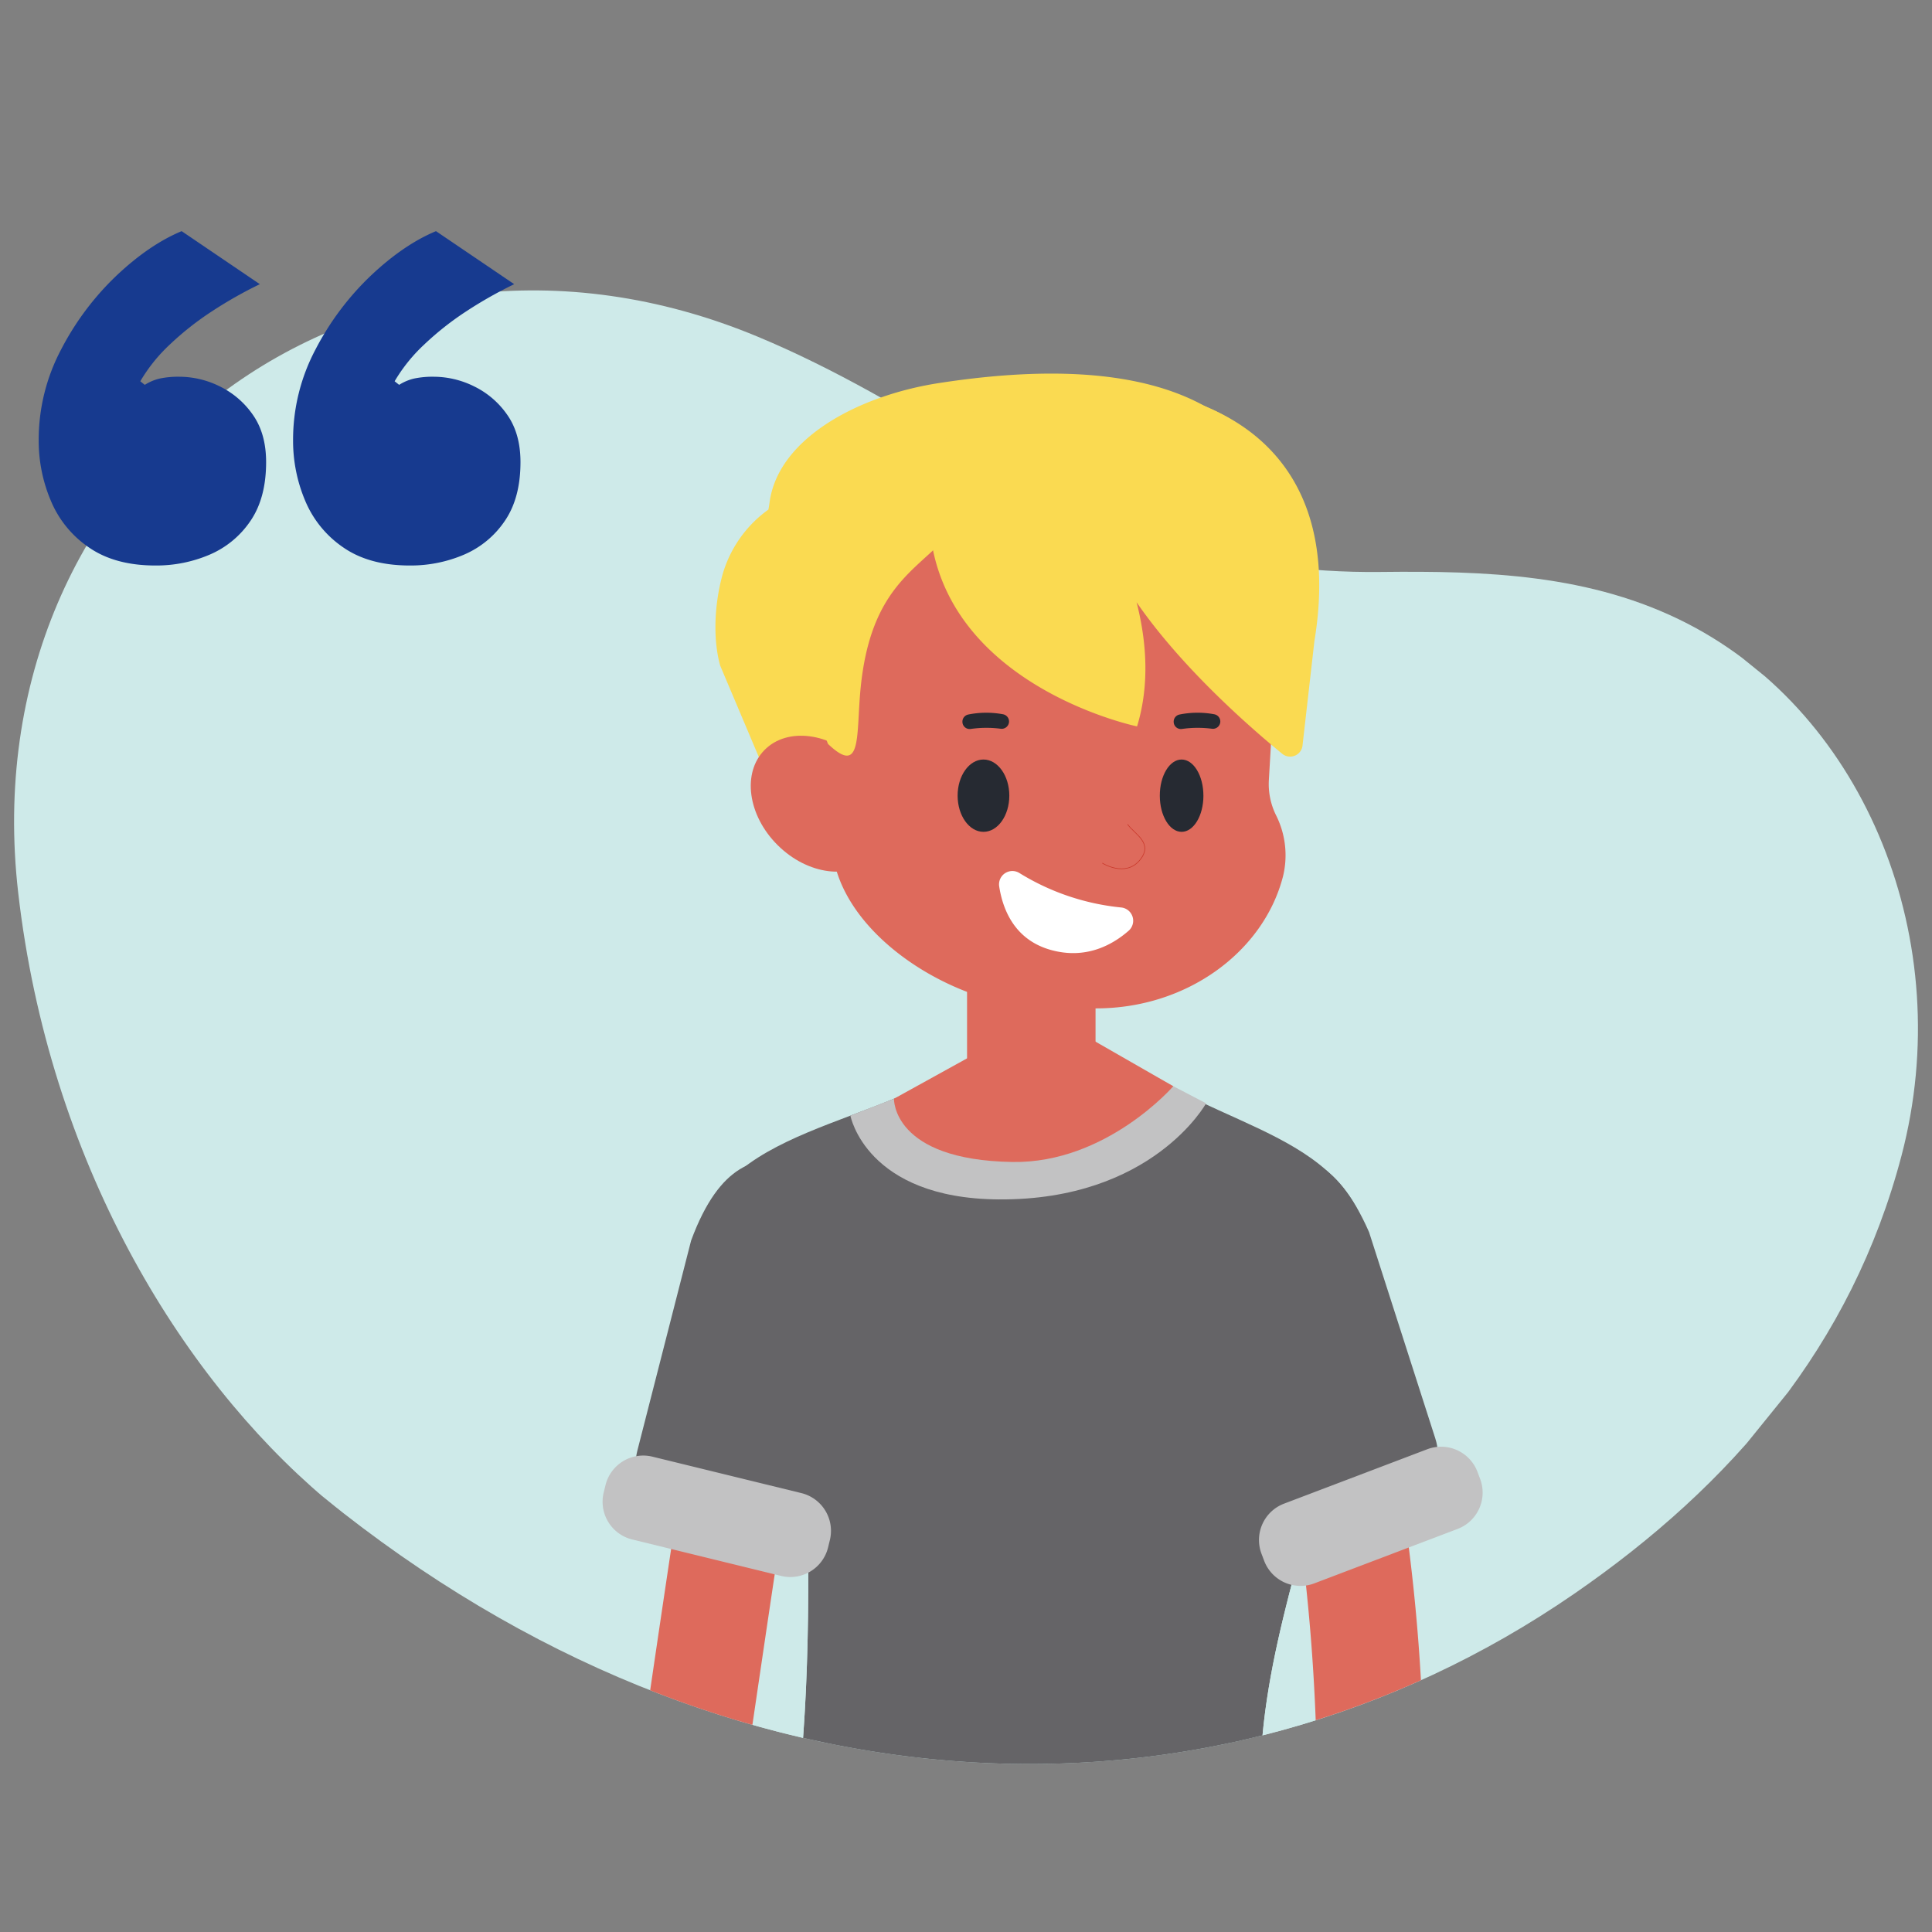
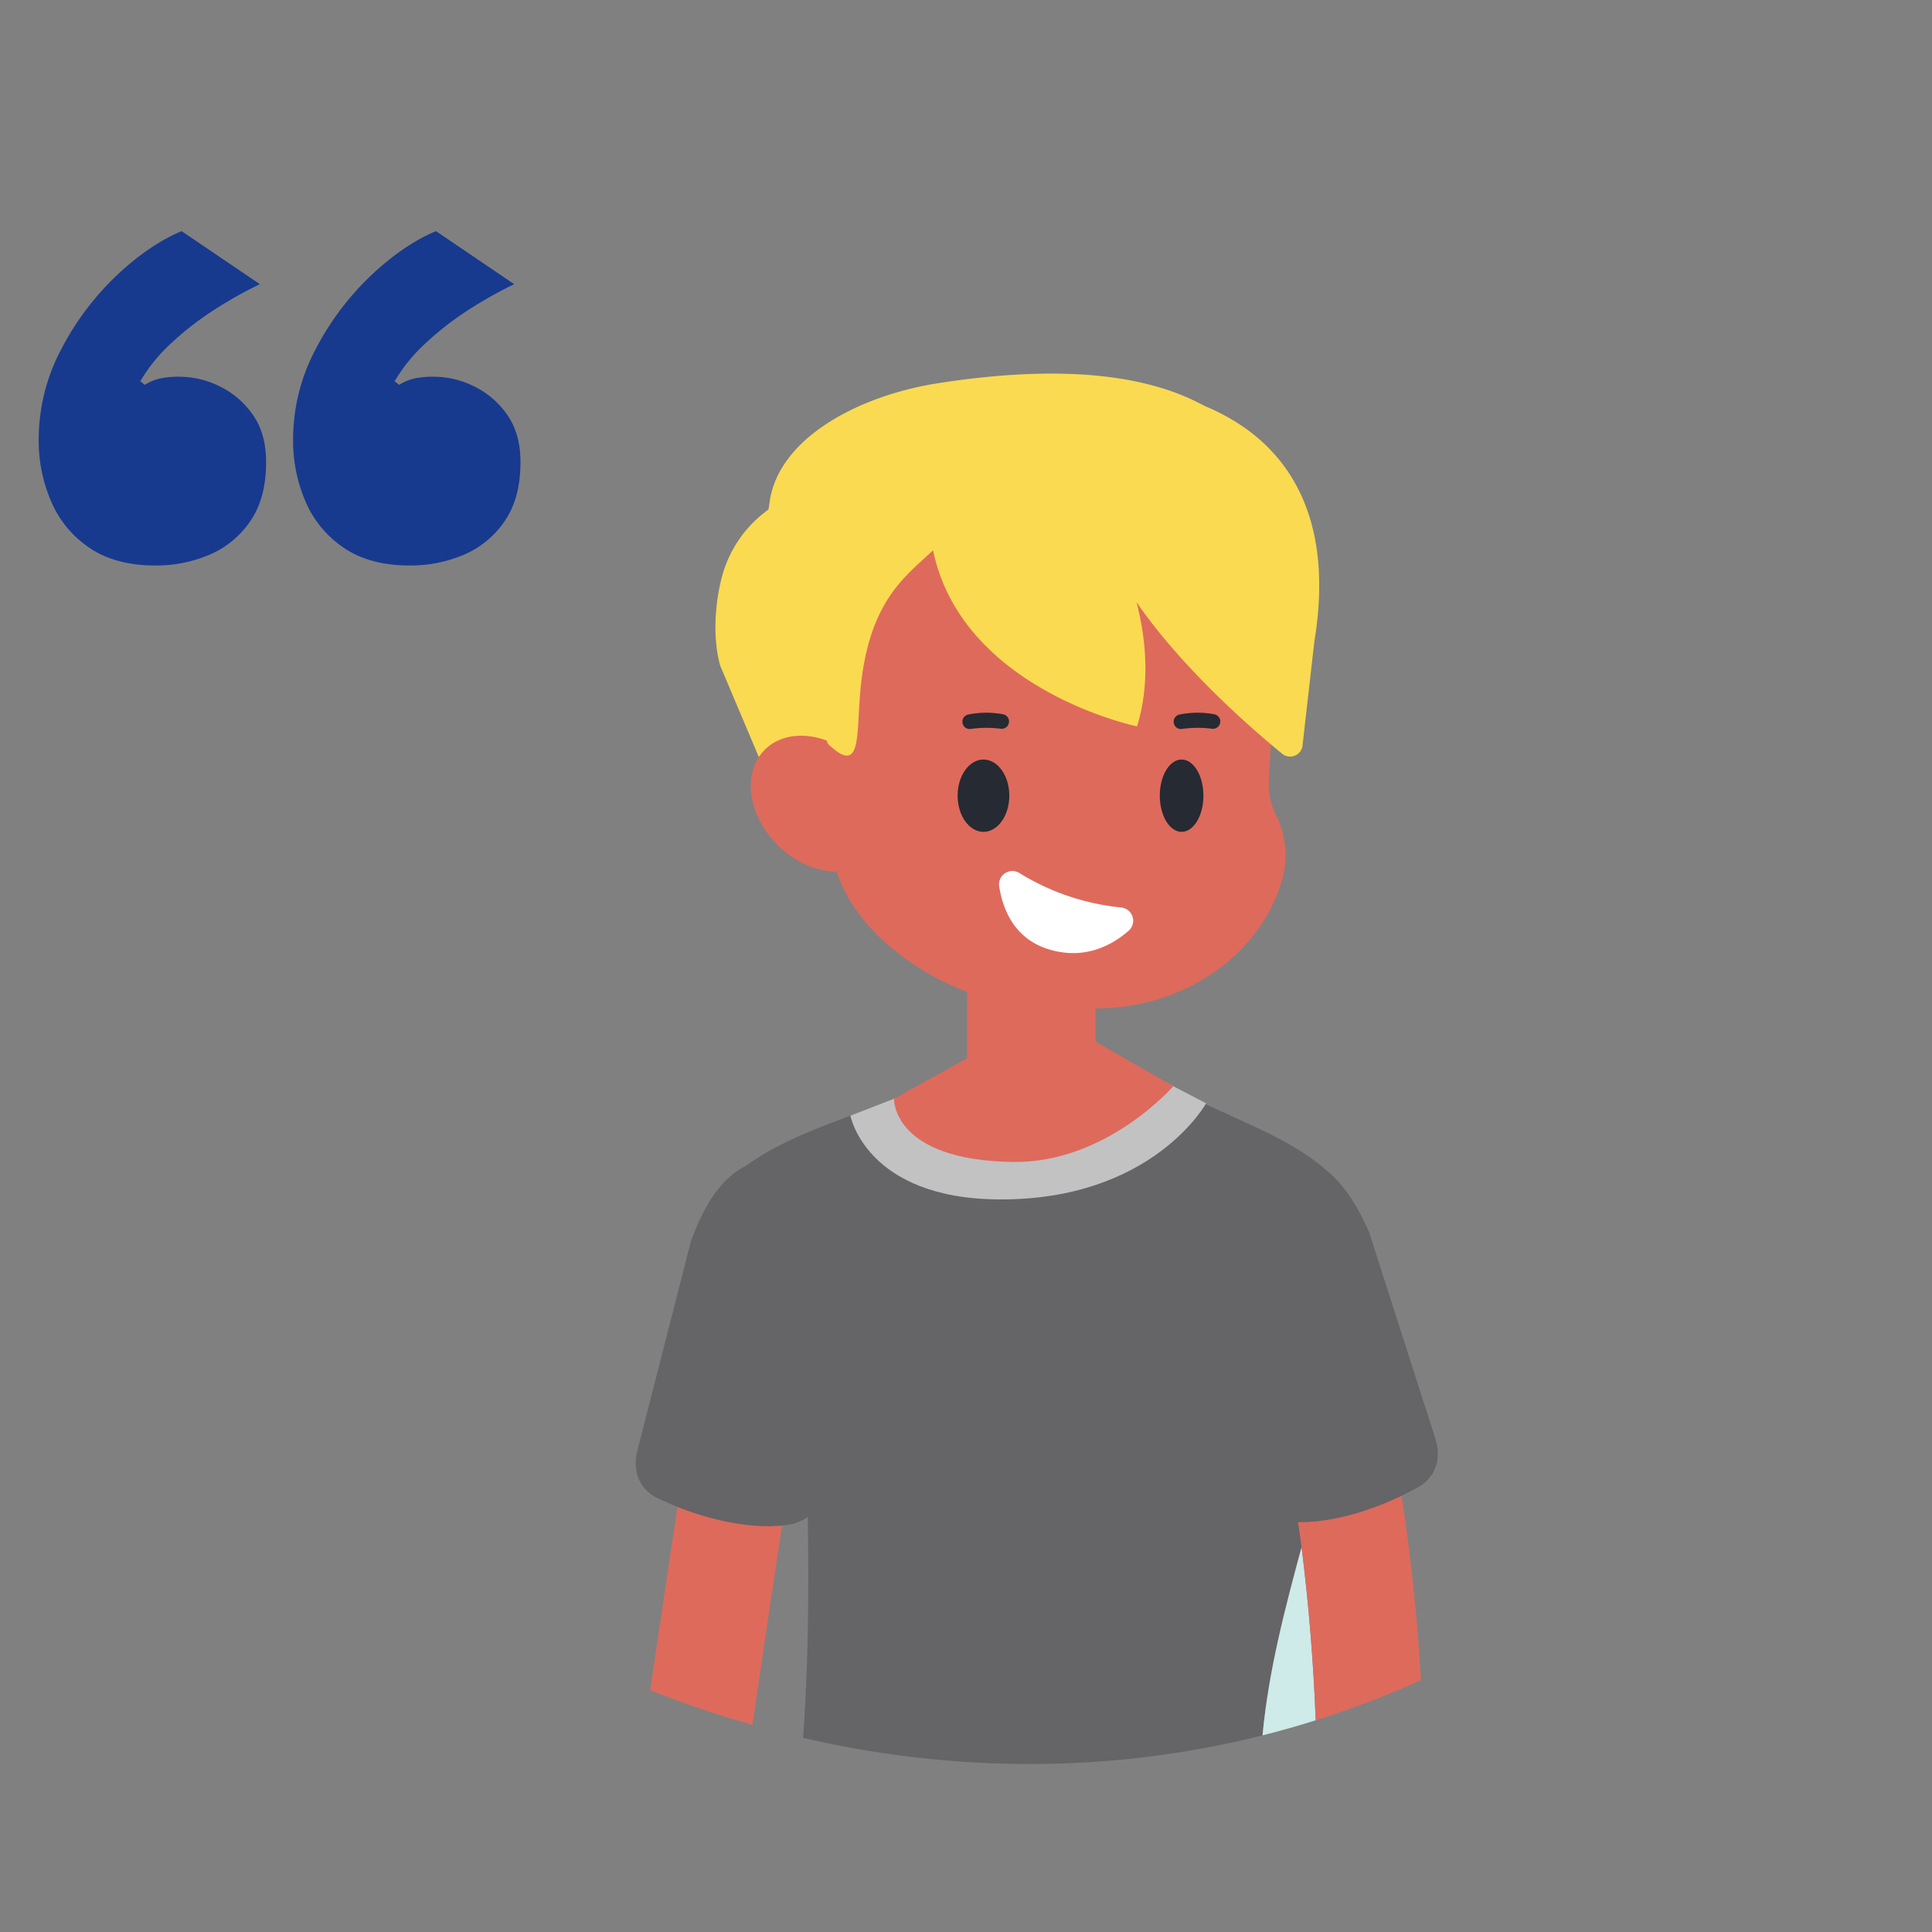
<svg xmlns="http://www.w3.org/2000/svg" width="540" height="540" viewBox="0 0 540 540">
  <rect x="0" y="0" width="540" height="540" fill="#808080" stroke="none" />
  <defs>
    <clipPath id="clip-path">
      <rect id="Rectangle_82" data-name="Rectangle 82" width="431.945" height="520.422" transform="matrix(0.629, -0.777, 0.777, 0.629, 0, 335.688)" fill="none" />
    </clipPath>
    <clipPath id="clip-path-2">
      <rect id="Rectangle_83" data-name="Rectangle 83" width="676.276" height="663.196" fill="none" />
    </clipPath>
    <clipPath id="clip-path-3">
      <rect id="Rectangle_84" data-name="Rectangle 84" width="134.658" height="93.453" transform="translate(124.813 208.608)" fill="none" />
    </clipPath>
    <clipPath id="clip-FCB_Page_Image_for_quote">
      <rect width="540" height="540" />
    </clipPath>
  </defs>
  <g id="FCB_Page_Image_for_quote" data-name="FCB Page Image for quote" clip-path="url(#clip-FCB_Page_Image_for_quote)">
    <g id="Group_268" data-name="Group 268" transform="translate(9 -7)">
      <g id="Group_263" data-name="Group 263" transform="translate(-90 -49)">
        <g id="Group_262" data-name="Group 262" clip-path="url(#clip-path)">
-           <path id="Path_1412" data-name="Path 1412" d="M171.737,474.754c-40.518-34.338-77.032-94.308-85.645-169.185C72.424,186.741,182.313,104.086,292.771,150.1c21.414,8.921,41.748,20.911,61.524,33.185,34.625,21.488,71.5,33.031,112.5,32.578,29.323-.324,58.87.525,85.895,14.455,49.793,25.656,75.48,88.9,59.806,148.631-13.923,53.065-47.388,92.127-91.578,122.57-101.323,69.8-236.752,64.241-349.184-26.768" fill="#ceeae9" />
-         </g>
+           </g>
      </g>
      <g id="Group_265" data-name="Group 265" transform="translate(-90 -49)">
        <g id="Group_264" data-name="Group 264" clip-path="url(#clip-path-2)">
          <path id="Path_1413" data-name="Path 1413" d="M171.737,474.754l0,0h0Z" fill="#ceeae9" />
-           <path id="Path_1414" data-name="Path 1414" d="M443.974,381.186v0c-6.472-2.711-50.9-7.813-57.1-4.408a10.353,10.353,0,0,0-2.628,2.189,8.219,8.219,0,0,0-2.233-2.22c-5.583-3.5-50.878.952-57.82,3.569-21.4,8.047-13.946,14.411-17.055,32.524-3.464,20.219,2.266,75.125-1.677,128.9,43.483,10.042,87.157,9.656,128.416-.7,3.851-41.311,22.787-78.5,24.381-124.6.634-18.466,5.634-26.9-14.284-35.255" fill="#656467" />
+           <path id="Path_1414" data-name="Path 1414" d="M443.974,381.186c-6.472-2.711-50.9-7.813-57.1-4.408a10.353,10.353,0,0,0-2.628,2.189,8.219,8.219,0,0,0-2.233-2.22c-5.583-3.5-50.878.952-57.82,3.569-21.4,8.047-13.946,14.411-17.055,32.524-3.464,20.219,2.266,75.125-1.677,128.9,43.483,10.042,87.157,9.656,128.416-.7,3.851-41.311,22.787-78.5,24.381-124.6.634-18.466,5.634-26.9-14.284-35.255" fill="#656467" />
          <path id="Path_1415" data-name="Path 1415" d="M433.877,541.039q7.489-1.881,14.863-4.214-.93-24.272-3.949-48.4c-4.713,17.474-9.239,34.656-10.914,52.618" fill="#ceeae9" />
-           <path id="Path_1416" data-name="Path 1416" d="M291.3,538.094q7.072,2.006,14.159,3.649c2.681-36.56.892-73.631.56-99.981-.57,3.475-1.158,6.947-1.715,10.425-4.566,28.6-8.786,57.257-13,85.907" fill="#ceeae9" />
          <path id="Path_1417" data-name="Path 1417" d="M458.611,410.4q-2.725-9.18-5.822-18.245a15.876,15.876,0,0,0-6.862-8.936,15.278,15.278,0,0,0-11.522-1.5c-7.322,2.361-13.148,10.461-10.439,18.381A471.04,471.04,0,0,1,444.742,488c.017.139.031.278.048.417,6.127-22.715,12.568-45.922,13.469-71.979.073-2.145.206-4.149.352-6.038" fill="#de6a5c" />
          <path id="Path_1418" data-name="Path 1418" d="M458.611,410.4c-.146,1.889-.279,3.893-.352,6.038-.9,26.057-7.342,49.264-13.469,71.979q3.031,24.109,3.951,48.4a265.747,265.747,0,0,0,29.419-11.19,539.043,539.043,0,0,0-10.72-80.625q-3.736-17.474-8.829-34.606" fill="#de6a5c" />
          <path id="Path_1419" data-name="Path 1419" d="M289.77,548.482l0,0v0Z" fill="#de6a5c" />
          <path id="Path_1420" data-name="Path 1420" d="M306.021,441.762q3.207-19.587,6.65-39.133c.726-4.039.634-7.863-1.5-11.513a15.244,15.244,0,0,0-1.071-1.543c-3.141,5.386-1.042,12.089-2.961,23.27-1.109,6.472-1.274,16.512-1.118,28.919" fill="#de6a5c" />
          <path id="Path_1421" data-name="Path 1421" d="M302.234,384.244c-3.824-.869-8.118-.685-11.513,1.513-3.1,1.994-6.2,5.153-6.871,8.926-5.215,29.171-9.857,58.423-14.284,87.727q-3.465,23-6.84,46.029,14.226,5.6,28.576,9.654c4.218-28.649,8.438-57.307,13-85.907.557-3.478,1.145-6.949,1.714-10.425-.156-12.407.009-22.446,1.118-28.919,1.919-11.181-.179-17.883,2.961-23.27a15.269,15.269,0,0,0-7.865-5.328" fill="#de6a5c" />
          <path id="Path_1422" data-name="Path 1422" d="M259.144,461.451l15.02-58.7c8.1-22,18.8-23.69,27.739-22.126l2.229.389c11.37,1.973,20.736,15.715,17.914,30.561l-11.687,61.276c-1.043,5.46-2.495,7.382-7.76,9.09-10.6,2.178-25.582-1.421-36.42-6.574-6.943-2.628-8.394-8.609-7.035-13.916" fill="#656467" />
-           <path id="Path_1423" data-name="Path 1423" d="M299.347,496.48l-41.676-10.2a10.863,10.863,0,0,1-7.944-13.092l.521-2.106a10.851,10.851,0,0,1,13.088-7.945l41.675,10.194a10.862,10.862,0,0,1,7.945,13.1l-.511,2.106a10.87,10.87,0,0,1-13.1,7.945" fill="#c2c2c3" />
          <path id="Path_1424" data-name="Path 1424" d="M398.436,354.092c-4.264-2.79-13.742-5.143-17.443-5.286l-13.885-.091c-3.7.071-13.22,2.289-17.525,5.019-30.547,19.4-74.1,18.17-75.624,58.558,0,0-3.609,25.346,12.157,25.776l109.209,2.924,1.37-.88,30.2,2.454c15.777-.194,38.312-27.821,38.312-27.821-.93-40.4-36.512-40.817-66.777-60.651" fill="#656467" />
          <path id="Path_1425" data-name="Path 1425" d="M318.692,367.824s4.335,23.149,41.423,23.416c43.025.316,57.994-26.861,57.994-26.861L390.07,349.758,330.87,363.1Z" fill="#c2c2c3" />
          <path id="Path_1426" data-name="Path 1426" d="M330.87,363.1s-.569,17.137,33.107,17.679c26.277.419,44.958-21.175,44.958-21.175L382.944,344.7l-24.059,2.923Z" fill="#de6a5c" />
          <path id="Path_1427" data-name="Path 1427" d="M423.576,250.557c-25.6-22.474-58.065-2.577-80.61-29.948-25.961-2.821-21.19,34.214-20.173,50.438.879,14.193-18.752,6.443-29.621-3.272L282.293,242.04c-2-7.178-1.687-16.656.573-25.131a33.832,33.832,0,0,1,12.91-18.486s.215-1.165.307-1.892c2.283-17.873,24.654-29.968,47.363-33.466,107.73-16.614,104.322,49.272,96.091,82.758-1.677,6.85-10.531,9.5-15.961,4.734" fill="#fada51" />
          <path id="Path_1428" data-name="Path 1428" d="M482.184,458.087l-18.527-57.7c-9.407-21.472-20.183-22.5-29.017-20.419l-2.2.532c-11.225,2.659-19.763,16.932-16.041,31.574l15.357,60.479c1.36,5.378,2.924,7.208,8.282,8.6,10.715,1.534,25.449-2.965,35.96-8.762,6.769-3.037,7.863-9.09,6.186-14.3" fill="#656467" />
-           <path id="Path_1429" data-name="Path 1429" d="M488.431,483.331l-40.1,15.235a10.865,10.865,0,0,1-13.977-6.278l-.767-2.024a10.865,10.865,0,0,1,6.278-13.977l40.1-15.235a10.881,10.881,0,0,1,13.972,6.278l.767,2.035a10.856,10.856,0,0,1-6.278,13.967" fill="#c2c2c3" />
          <path id="Path_1430" data-name="Path 1430" d="M372.1,379.236h-5.7a15.155,15.155,0,0,1-15.107-15.114V312.549A15.155,15.155,0,0,1,366.4,297.436h5.7a15.154,15.154,0,0,1,15.107,15.113v51.573A15.156,15.156,0,0,1,372.1,379.236" fill="#de6a5c" />
          <path id="Path_1431" data-name="Path 1431" d="M375.623,337.845h11.769c25.378,0,46.778-15.828,52.207-36.87a24.9,24.9,0,0,0-1.973-17.177,19.629,19.629,0,0,1-1.973-9.816l2.2-37.77c0-26.042-21.012-44.63-50.458-44.63h-20.4c-29.447,0-53.536,21.309-53.536,47.35v51.573c0,26.032,35.03,47.964,62.166,47.34" fill="#de6a5c" />
          <path id="Path_1432" data-name="Path 1432" d="M321.4,269.04c8.374,8.313,10,20.245,3.64,26.645s-18.312,4.858-26.676-3.456c-8.384-8.312-10-20.245-3.64-26.644s18.3-4.857,26.676,3.455" fill="#de6a5c" />
          <path id="Path_1433" data-name="Path 1433" d="M363.107,278.389c0,5.584-3.231,10.112-7.219,10.112s-7.219-4.519-7.229-10.1,3.232-10.113,7.22-10.113,7.229,4.518,7.229,10.1" fill="#262a32" />
          <path id="Path_1434" data-name="Path 1434" d="M417.36,278.389c0,5.584-2.73,10.112-6.094,10.112s-6.094-4.519-6.094-10.1c-.02-5.583,2.72-10.112,6.084-10.112s6.1,4.52,6.1,10.1" fill="#262a32" />
          <path id="Path_1435" data-name="Path 1435" d="M360.706,259.688a30.92,30.92,0,0,0-8.415.061,2.022,2.022,0,0,1-2.274-1.734c-.008-.059-.013-.118-.016-.178v-.02a2.037,2.037,0,0,1,1.636-2.106,25.394,25.394,0,0,1,9.744-.061,2.048,2.048,0,0,1,1.646,2.116v.01a2.058,2.058,0,0,1-2.181,1.926c-.046,0-.093-.008-.14-.014" fill="#262a32" />
          <path id="Path_1436" data-name="Path 1436" d="M419.753,259.688a30.92,30.92,0,0,0-8.415.061,2.022,2.022,0,0,1-2.274-1.734c-.008-.059-.013-.118-.016-.178v-.02a2.037,2.037,0,0,1,1.636-2.106,25.39,25.39,0,0,1,9.747-.062,2.048,2.048,0,0,1,1.646,2.116v.01A2.058,2.058,0,0,1,419.9,259.7c-.046,0-.093-.008-.14-.014" fill="#262a32" />
          <path id="Path_1437" data-name="Path 1437" d="M437.778,261.61c-19.1-42.718-12.791-62.912-92.216-55.571-8.5,9.519-21.2,14.314-24,42.115-1.329,13.241.511,24.948-9.131,15.777L302.9,239.76c-1.769-6.861-1.391-15.909.777-23.936A31.623,31.623,0,0,1,315.2,198.986s.2-1.084.3-1.759c2.157-16.729,22.184-27.9,42.47-31.033,127.7-19.682,79.8,95.416,79.8,95.416" fill="#fada51" />
          <path id="Path_1438" data-name="Path 1438" d="M394.374,309.644a66.6,66.6,0,0,1-28.414-9.61,3.727,3.727,0,0,0-5.675,3.752c1,6.462,4.3,14.9,14.437,17.729,9.734,2.71,17.147-1.35,21.758-5.388a3.722,3.722,0,0,0-2.106-6.483" fill="#fff" />
          <path id="Path_1439" data-name="Path 1439" d="M405.908,166.143c.961.44,52.78,6.606,42.463,69.108l-3.313,29.131a3.486,3.486,0,0,1-5.664,2.311c-13.486-11.044-50.039-43.282-52.871-70.663,0,0,21.6,32.495,12.29,63,0,0-49.886-10.327-57.258-50.4-11.123-60.4,64.353-42.487,64.353-42.487" fill="#fada51" />
-           <path id="Path_1440" data-name="Path 1440" d="M396.191,286.436c1.984,2.781,7.362,5.235,3.343,10.03s-10.378.809-10.378.809" fill="none" stroke="#ca392b" stroke-linecap="round" stroke-linejoin="round" stroke-width="0.178" />
        </g>
      </g>
      <g id="Group_267" data-name="Group 267" transform="translate(-123 -137)">
        <g id="Group_266" data-name="Group 266" clip-path="url(#clip-path-3)">
          <path id="Path_1441" data-name="Path 1441" d="M243.647,299.046a26.125,26.125,0,0,0,11.429-9.419q4.4-6.413,4.4-16.454,0-8.035-3.764-13.32a24.076,24.076,0,0,0-9.3-7.912,25.506,25.506,0,0,0-11.055-2.64,25.132,25.132,0,0,0-5.647.511,13.636,13.636,0,0,0-4.148,1.754l-1.26-1a45.653,45.653,0,0,1,8.3-10.3,82.794,82.794,0,0,1,11.8-9.3,118.089,118.089,0,0,1,13.32-7.537l-21.863-14.822q-9.041,3.77-18.209,12.434a77.947,77.947,0,0,0-15.449,20.6,53.913,53.913,0,0,0-6.285,25.5,42.912,42.912,0,0,0,3.39,16.829,29.538,29.538,0,0,0,10.68,13.065q7.282,5.033,18.592,5.025a37.877,37.877,0,0,0,15.075-3.015m-71.1,0a26.128,26.128,0,0,0,11.431-9.418q4.395-6.413,4.395-16.454,0-8.035-3.764-13.32a24.076,24.076,0,0,0-9.3-7.912,25.5,25.5,0,0,0-11.046-2.64,25.15,25.15,0,0,0-5.655.511,13.722,13.722,0,0,0-4.148,1.754l-1.252-1a45.592,45.592,0,0,1,8.287-10.3,82.314,82.314,0,0,1,11.813-9.3,117.98,117.98,0,0,1,13.312-7.537l-21.856-14.822q-9.045,3.77-18.217,12.434a77.947,77.947,0,0,0-15.449,20.6,53.915,53.915,0,0,0-6.286,25.5,42.787,42.787,0,0,0,3.4,16.829,29.46,29.46,0,0,0,10.67,13.065q7.283,5.032,18.592,5.025a37.878,37.878,0,0,0,15.075-3.015" fill="#173a8f" />
        </g>
      </g>
    </g>
  </g>
</svg>